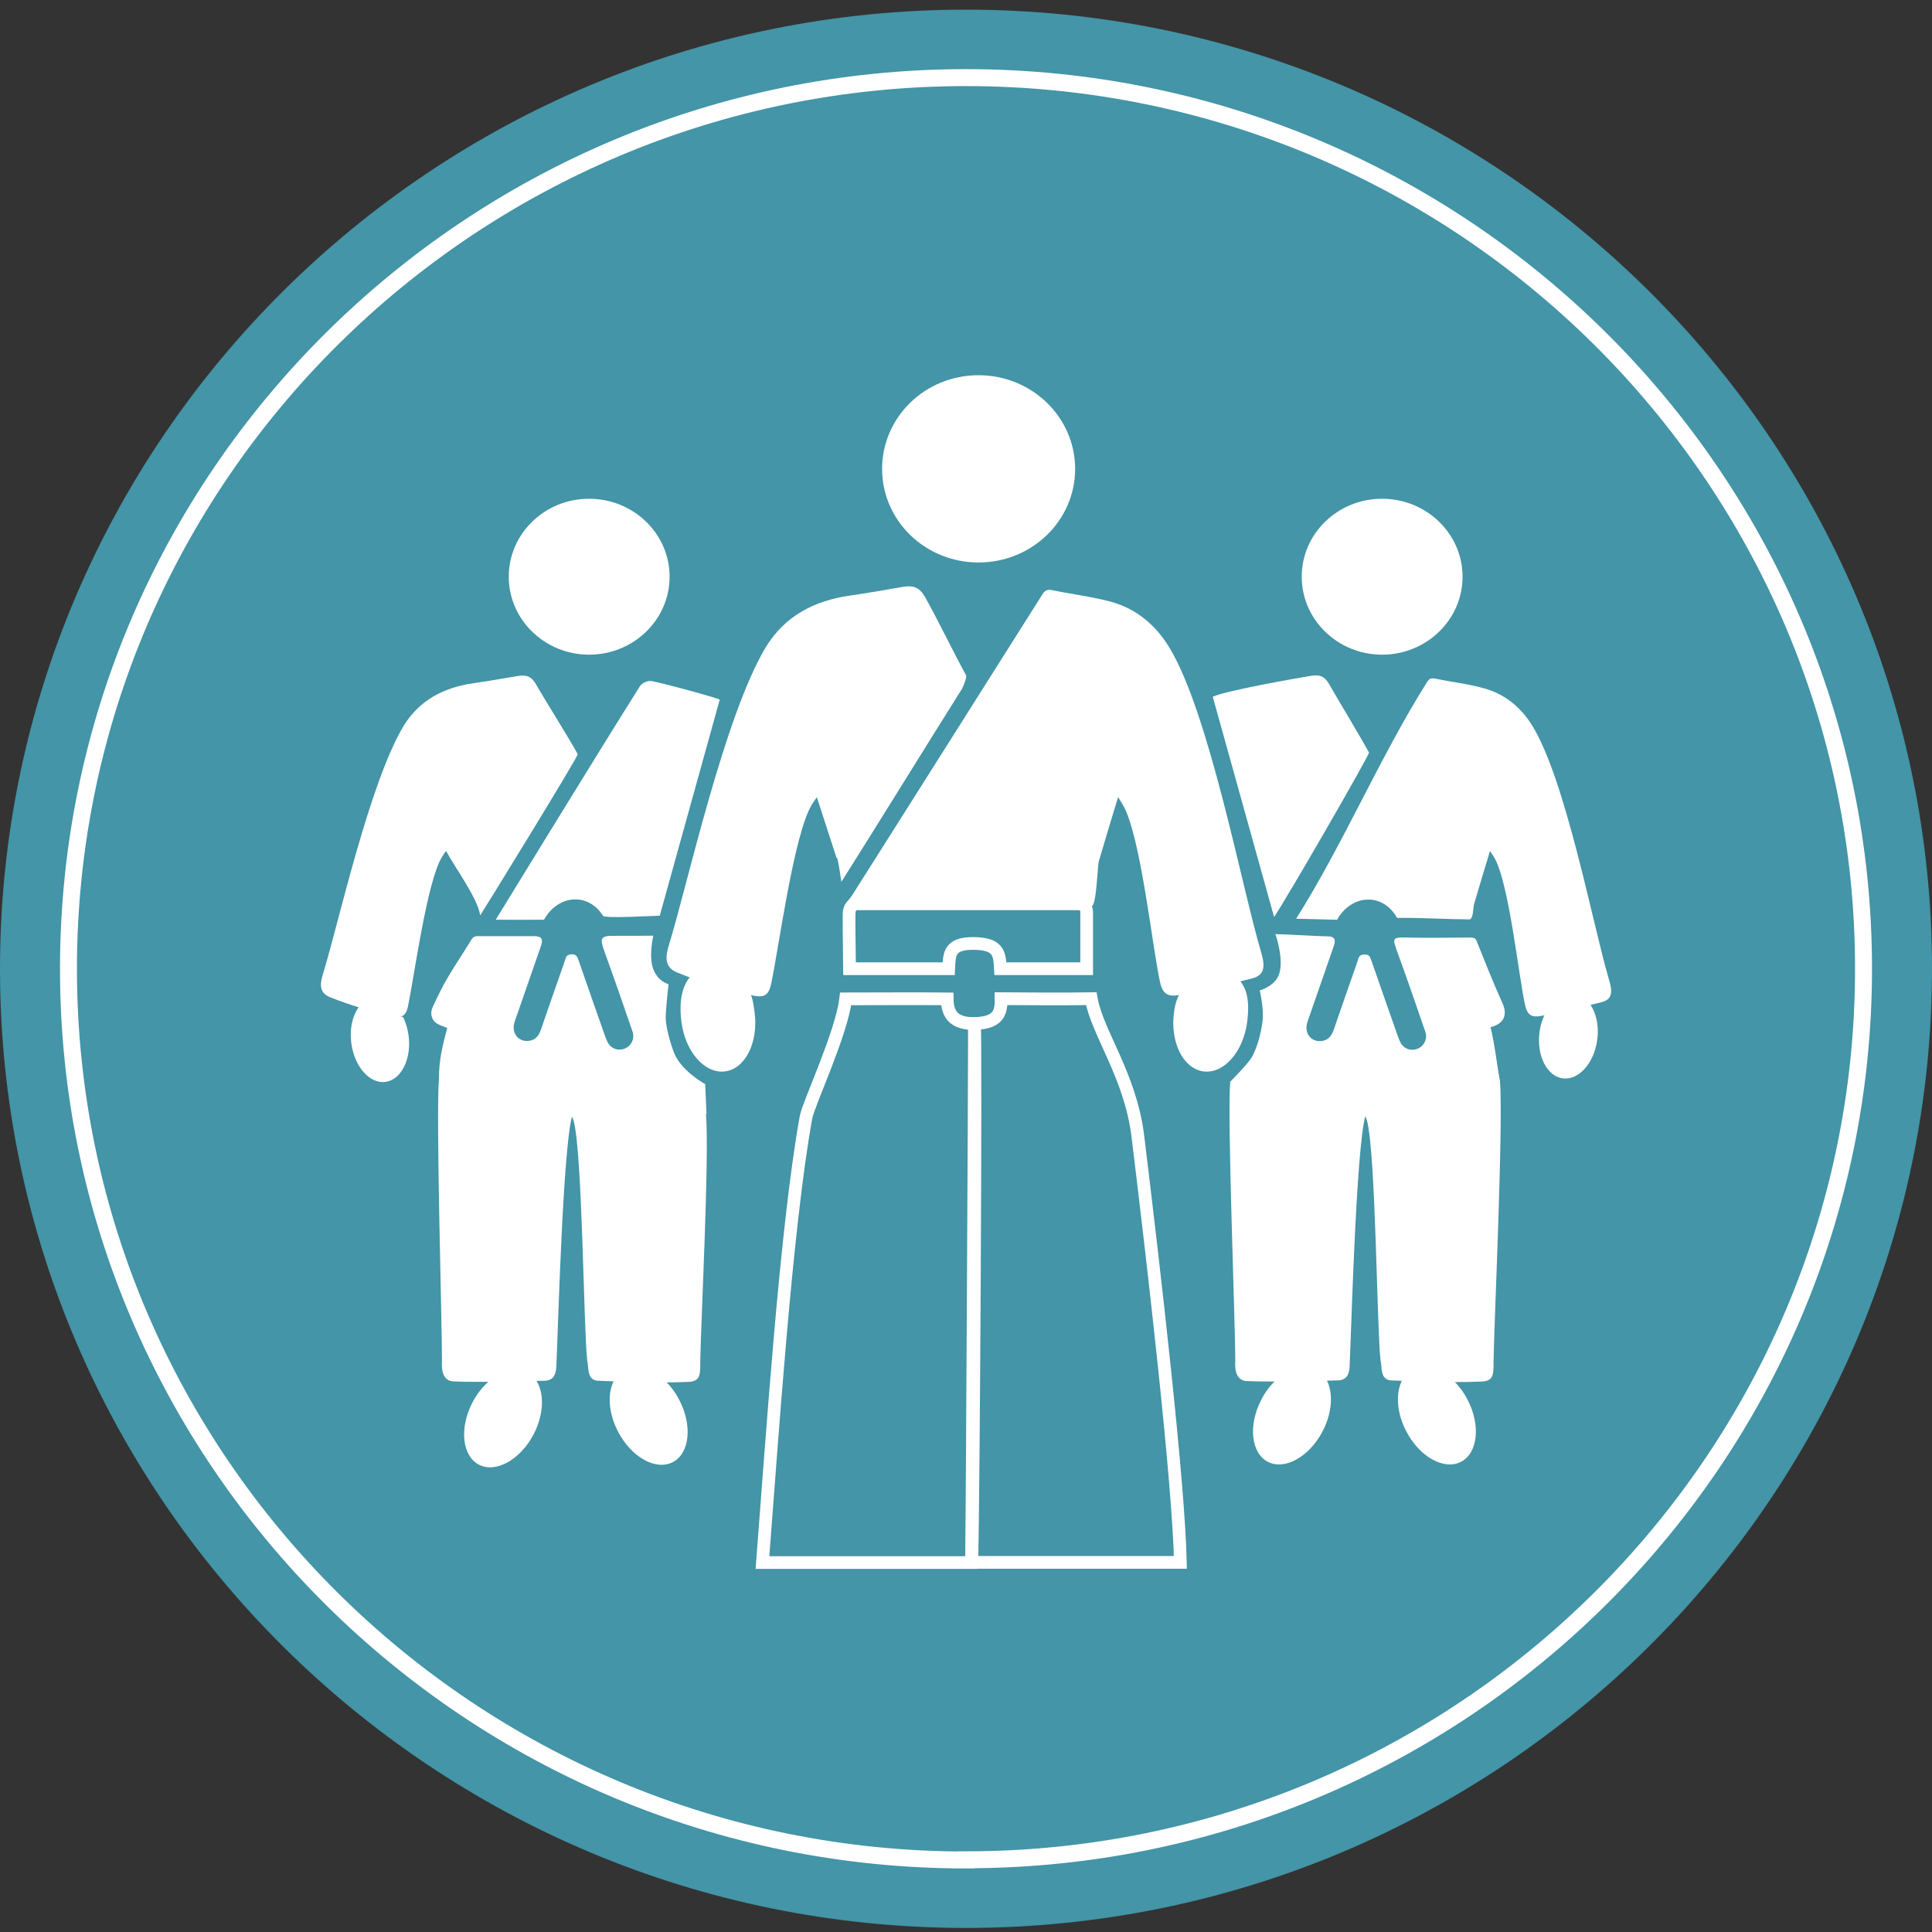
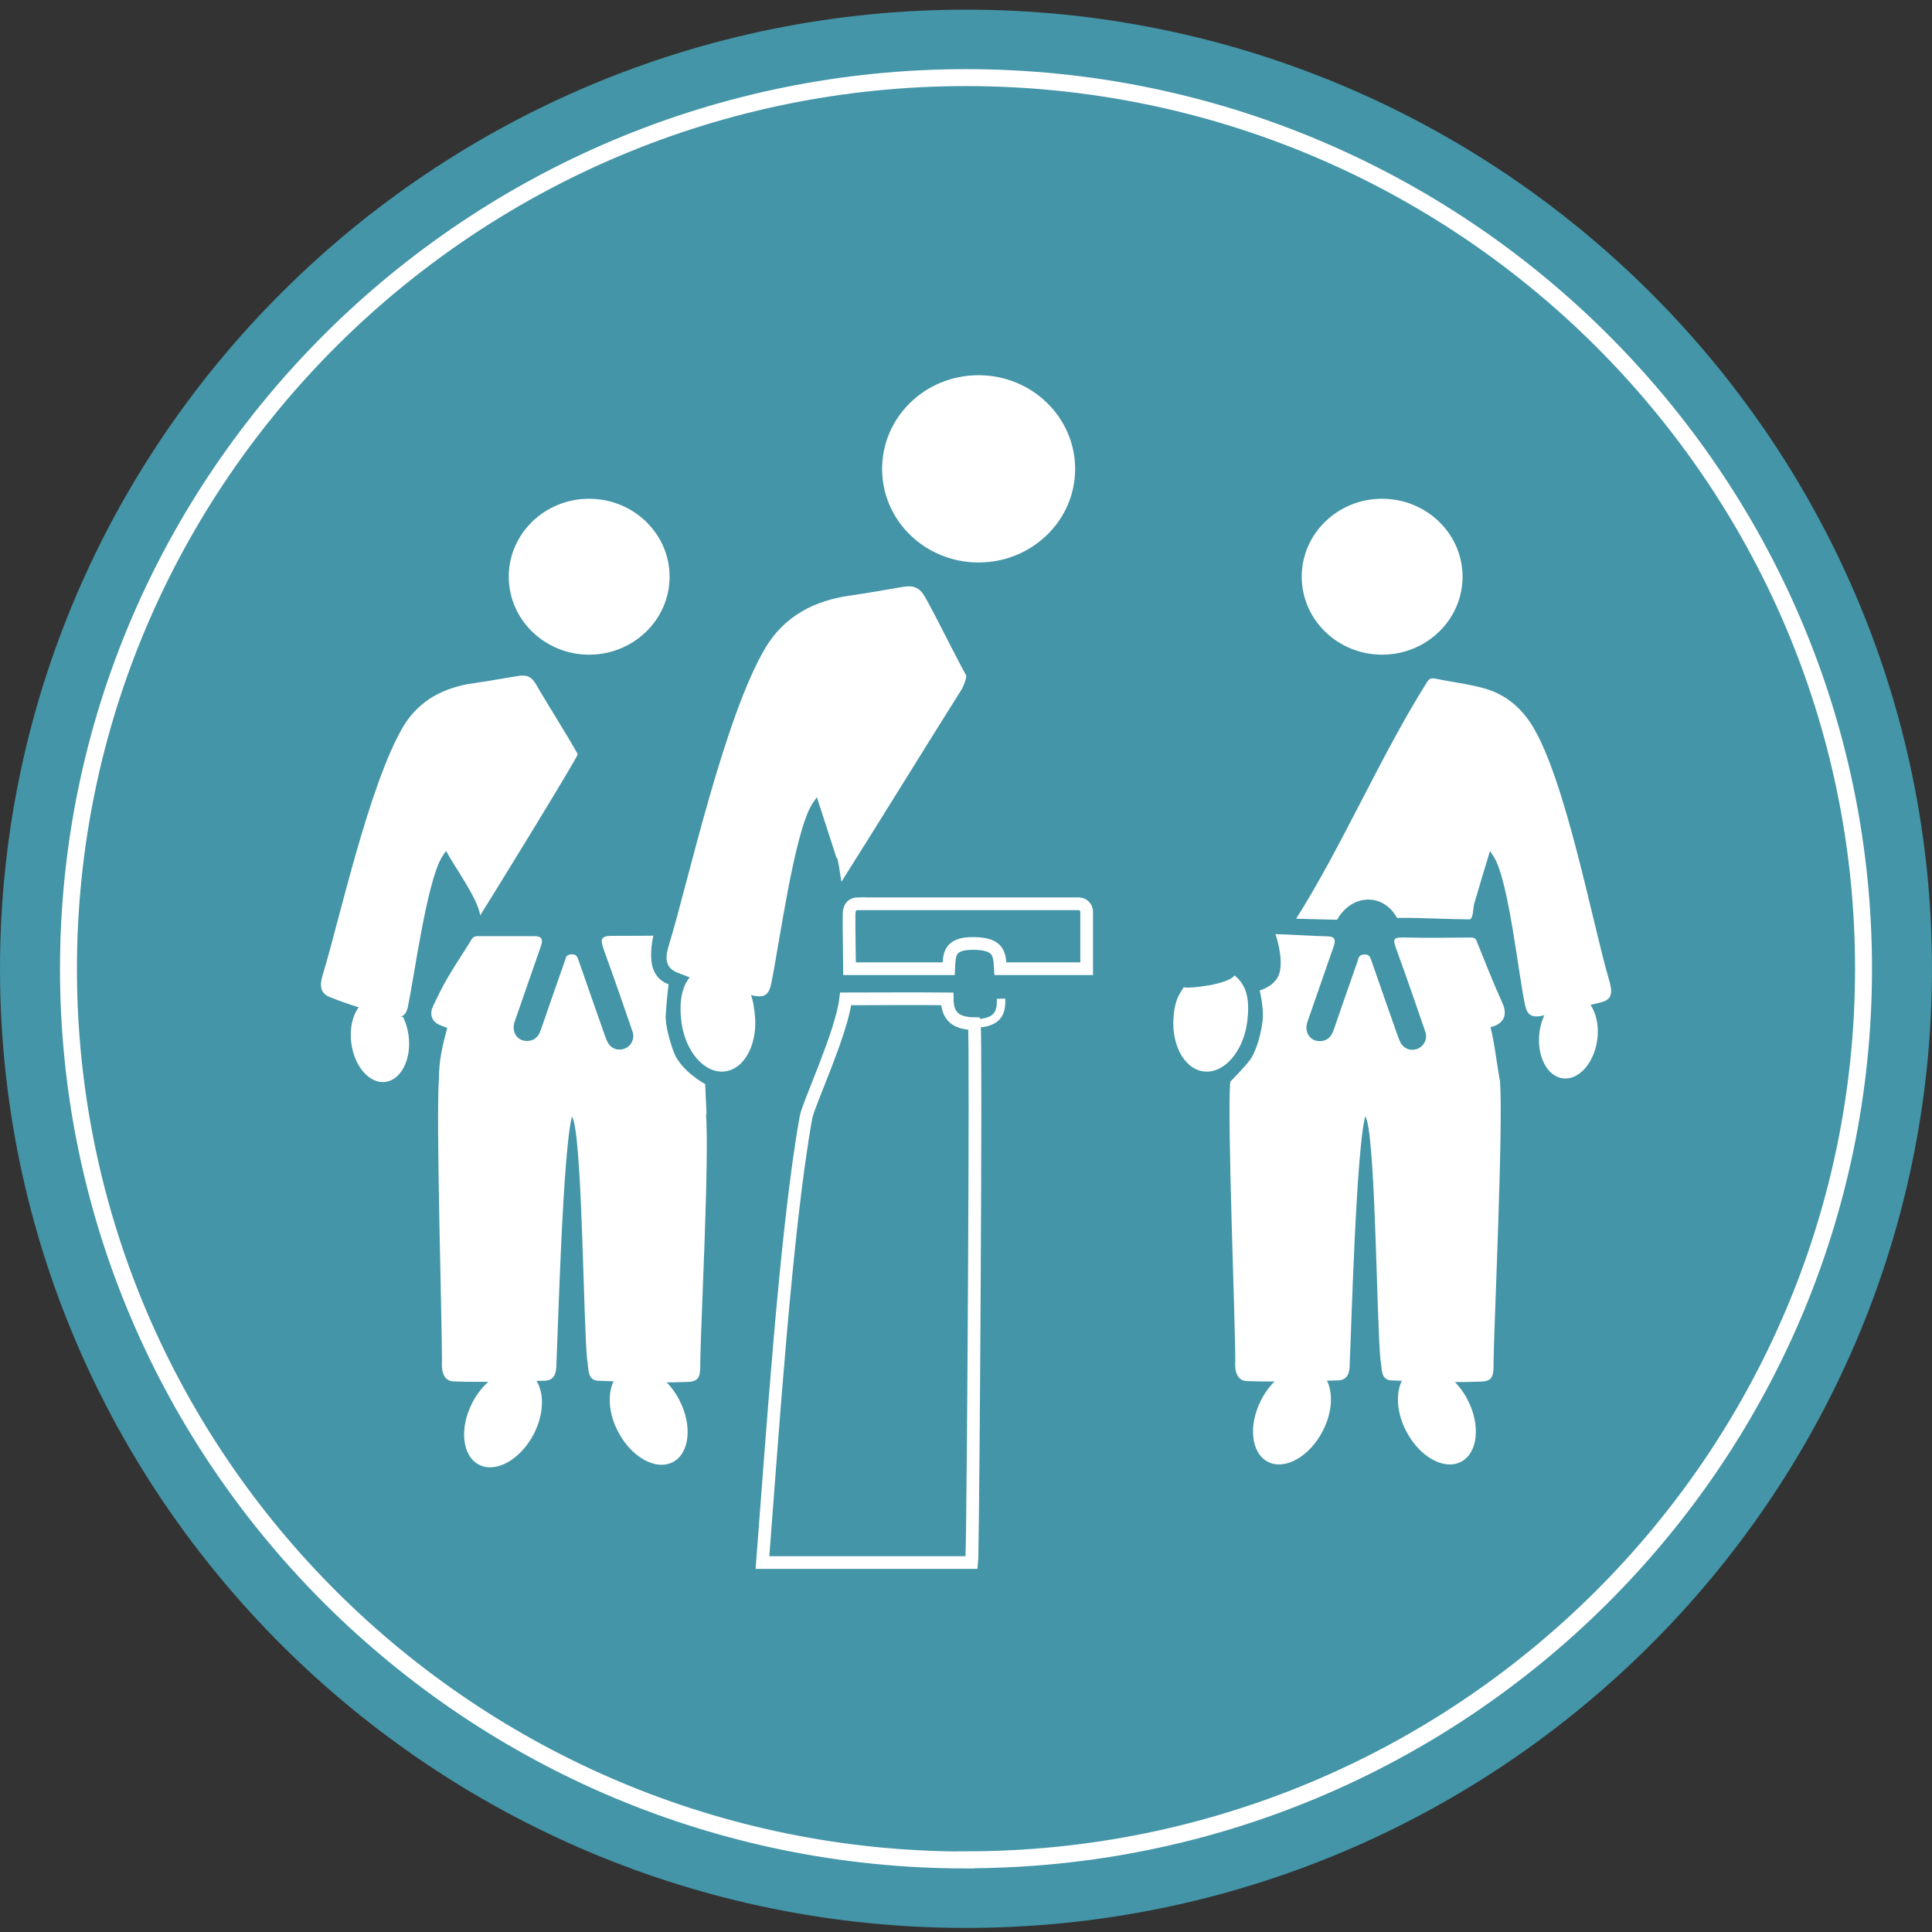
<svg xmlns="http://www.w3.org/2000/svg" id="_Слой_1" data-name="Слой 1" viewBox="0 0 114 114">
  <rect x="0" y="0" width="114" height="114" fill="#333333" stroke="none" />
  <defs>
    <style>
      .cls-1, .cls-2, .cls-3 {
        fill: none;
        stroke: #fff;
        stroke-miterlimit: 10;
      }

      .cls-2 {
        stroke-width: .75px;
      }

      .cls-4 {
        fill: #4395a7;
      }

      .cls-4, .cls-5 {
        stroke-width: 0px;
      }

      .cls-5 {
        fill: #fff;
      }

      .cls-3 {
        stroke-width: .5px;
      }
    </style>
  </defs>
  <path class="cls-4" d="m57,113.76C25.57,113.76,0,88.37,0,57.17S25.57.57,57,.57s57,25.39,57,56.59-25.57,56.6-57,56.6Z" />
  <path class="cls-1" d="m57,109.75c-29.2,0-52.96-23.59-52.96-52.58S27.8,4.58,57,4.58s52.96,23.59,52.96,52.58-23.76,52.58-52.96,52.58Z" />
  <path class="cls-5" d="m23.77,60.01s-2.48-.68-2.51-.7c-.43.5-.65,1.33-.53,2.24.18,1.39,1.08,2.41,2.01,2.29.93-.12,1.55-1.34,1.37-2.73-.05-.41-.17-.78-.33-1.11Z" />
  <path class="cls-5" d="m39.06,81.32h-2.75c-.48.74-.45,1.98.15,3.14.78,1.51,2.22,2.33,3.23,1.82,1-.51,1.18-2.15.4-3.66-.27-.53-.63-.97-1.02-1.3Z" />
  <path class="cls-5" d="m28.89,81.47c-.39.33-.75.77-1.02,1.3-.78,1.51-.6,3.15.4,3.66,1,.51,2.45-.31,3.23-1.82.6-1.17.62-2.4.15-3.14h-2.75Z" />
  <path class="cls-5" d="m91.22,59.71c-.18.34-.32.75-.38,1.19-.18,1.39.44,2.61,1.38,2.73.94.12,1.85-.91,2.03-2.29.12-.92-.12-1.76-.56-2.26-.08.02-2.36.62-2.46.64Z" />
  <path class="cls-5" d="m85.63,81.34h-2.84c-.45.75-.41,1.96.18,3.1.78,1.51,2.22,2.33,3.23,1.82,1-.51,1.18-2.15.4-3.66-.26-.51-.6-.93-.97-1.26Z" />
  <path class="cls-5" d="m75.39,81.34c-.37.33-.71.75-.97,1.26-.78,1.51-.6,3.15.4,3.66,1,.51,2.45-.31,3.23-1.82.59-1.14.63-2.36.18-3.1h-2.84Z" />
  <path class="cls-5" d="m34.76,38.63c2.62,0,4.75-2.06,4.75-4.6s-2.13-4.6-4.75-4.6-4.74,2.06-4.74,4.6,2.13,4.6,4.74,4.6h0Zm0,0" />
  <path class="cls-5" d="m41.66,65.75c.2,2.58-.31,12.41-.34,14.6,0,.71.03,1.16-.69,1.19-2.17.1-5.21-.07-5.38-.07-.64-.06-.5-.8-.6-1.19-.22-1.99-.28-12.2-.8-14.14-.02-.07-.05-.14-.1-.26-.54,2.04-.82,12.53-.91,14.4-.02.41.05,1.14-.65,1.19-.17,0-3.9.12-5.45.04-.55-.03-.71-.58-.66-1.19,0-2.4-.36-14.43-.18-16.67,0-1.15.23-2.01.49-3-.23-.09-.45-.15-.63-.27-.31-.21-.4-.6-.22-.98.28-.6.57-1.2.91-1.77.43-.73.91-1.43,1.35-2.16.1-.17.21-.24.41-.23,1.11,0,2.23,0,3.34,0,.39,0,.51.17.38.55-.52,1.5-1.04,2.99-1.56,4.49-.23.67.22,1.24.88,1.13.38-.06.55-.33.67-.66.38-1.11.77-2.23,1.16-3.34.09-.27.2-.54.28-.82.06-.21.16-.27.39-.28.22,0,.29.1.36.27.52,1.5,1.04,2.99,1.57,4.49.05.14.1.28.17.42.2.39.62.54,1.02.38.38-.15.59-.58.46-.98-.55-1.6-1.1-3.2-1.68-4.79-.26-.73-.23-.9.63-.88.28,0,2.02,0,2.27-.01,0,0-.29,1.23,0,1.98s.9.88.9.88c0,0-.13,1.08-.17,1.9-.02.56.28,1.6.49,2.14.42,1.09,1.84,1.86,1.84,1.86l.08,1.75Z" />
-   <path class="cls-5" d="m42.47,41.28c-.4-.17-3.04-.89-4-1.09-.25-.05-.59.11-.71.3-2.74,4.35-8.42,13.64-8.51,13.78.91,0,1.94.01,2.79,0,.09,0,.09-.06.15-.15.85-1.34,2.55-1.43,3.39-.08.1.17,3.17-.01,3.35-.01" />
  <path class="cls-5" d="m28.33,54c-.14-.99-1.49-2.82-2.01-3.79-.11.16-.18.25-.25.37-.89,1.49-1.63,7.06-2,8.82-.17.78-.58.64-1.36.45-1.22-.3-2.02-.53-3.24-1.01-.67-.27-.58-.82-.41-1.38.92-2.98,2.71-11.19,4.75-14.62.95-1.55,2.4-2.28,4.15-2.53.86-.12,1.72-.28,2.58-.42.54-.09.83.03,1.1.51.56.98,1.91,3.11,2.45,4.1.06.1-5.55,9.21-5.76,9.52Z" />
  <g>
    <path class="cls-5" d="m81.55,38.63c2.62,0,4.75-2.06,4.75-4.6s-2.13-4.6-4.75-4.6-4.74,2.06-4.74,4.6,2.13,4.6,4.74,4.6h0Zm0,0" />
    <path class="cls-5" d="m75.24,55.12c.48,0,2.67.13,3.09.13.39,0,.51.17.38.55-.52,1.5-1.04,2.99-1.56,4.49-.23.67.22,1.24.88,1.13.38-.06.55-.33.67-.66.38-1.11.77-2.23,1.16-3.34.09-.27.2-.54.28-.82.06-.21.16-.27.39-.28.22,0,.29.1.36.27.52,1.5,1.04,2.99,1.57,4.49.05.14.1.28.17.42.2.39.62.54,1.02.38.38-.15.59-.58.46-.98-.55-1.6-1.1-3.2-1.68-4.79-.26-.73-.29-.82.57-.79,1.22.03,2.44.01,3.66,0,.22,0,.38-.01.46.18.5,1.23.98,2.47,1.53,3.68.3.65.15,1.22-.7,1.43.24.91.39,2.32.56,3.18.2,2.58-.35,14.36-.38,16.54,0,.71.03,1.16-.69,1.19-2.17.1-5.21-.07-5.38-.07-.64-.06-.5-.8-.6-1.19-.22-1.99-.28-12.2-.8-14.14-.02-.07-.05-.14-.1-.26-.54,2.04-.82,12.53-.91,14.4-.02.41.05,1.14-.65,1.19-.17,0-3.9.12-5.45.04-.55-.03-.71-.58-.66-1.19,0-2.4-.48-14.22-.3-16.47,0,0,1.07-1.08,1.27-1.44.28-.5.53-1.27.64-2.15.09-.75-.17-1.8-.17-1.8,0,0,.96-.25,1.17-1.04.25-.92-.25-2.31-.25-2.31Z" />
    <path class="cls-5" d="m76.48,54.21c2.75-4.35,4.97-9.59,7.71-13.94.12-.2.23-.28.48-.23.96.2,1.94.31,2.88.57,1.25.34,2.19,1.12,2.87,2.22,1.97,3.21,3.56,11.71,4.51,14.94.2.67.27,1.18-.41,1.36-1.15.3-1.68.35-3,.68-.83.21-1.33.36-1.52-.46-.38-1.63-.95-7.28-1.84-8.77-.07-.11-.14-.22-.24-.37-.33,1.09-.64,2.11-.94,3.14-.06.22-.04.9-.28.9-1.27-.01-2.83-.1-4.1-.09-.18,0-.12.06-.23-.11-.84-1.35-2.53-1.26-3.39.08-.06.09-.04.14-.13.14" />
-     <path class="cls-5" d="m71.56,41.11c.79-.36,4.92-1.09,5.78-1.23.54-.09.83.03,1.1.51.56.98,1.8,3.03,2.34,4.01.06.1-4.84,8.59-5.6,9.71" />
  </g>
  <path class="cls-5" d="m57.74,33.19c3.15,0,5.7-2.47,5.7-5.52s-2.55-5.53-5.7-5.53-5.69,2.47-5.69,5.53,2.55,5.52,5.69,5.52h0Zm0,0" />
-   <path class="cls-5" d="m65.97,47.04c-.39,1.31-.77,2.53-1.13,3.77-.08.26-.14,2.67-.43,2.66-1.53-.02-3.01-.02-4.54-.02-.21,0-5.15,0-5.26,0-1.02.02-3.62,0-4.72,0,0-.17.32-.5.39-.62,3.3-5.22,7.92-12.51,11.21-17.73.15-.24.28-.34.58-.28,1.15.24,2.33.38,3.46.68,1.5.41,2.63,1.35,3.44,2.66,2.37,3.85,4.27,14.06,5.42,17.94.24.8.32,1.42-.5,1.63-1.38.36-2.02.42-3.61.82-.99.25-1.59.43-1.82-.55-.45-1.96-1.15-8.74-2.21-10.52-.08-.13-.16-.26-.28-.45Z" />
  <path class="cls-5" d="m49.36,50.62c-.39-1.21-.76-2.35-1.16-3.58-.13.2-.22.3-.3.44-1.07,1.79-1.95,8.48-2.4,10.59-.2.94-.7.77-1.64.54-1.47-.37-2.42-.63-3.89-1.22-.8-.32-.7-.98-.49-1.66,1.1-3.58,3.25-13.44,5.71-17.55,1.14-1.86,2.88-2.74,4.98-3.04,1.04-.15,2.07-.33,3.1-.51.64-.11,1,.04,1.32.61.67,1.18,1.76,3.42,2.41,4.6.07.13-.17.69-.24.81-2.36,3.75-4.74,7.63-7.11,11.38-.01.02-.21-1.5-.28-1.42Z" />
  <path class="cls-5" d="m72.84,57.56c-.36.53-2.73.8-2.99.69-.33.5-.49.8-.58,1.51-.23,1.76.56,3.31,1.75,3.46,1.19.15,2.34-1.15,2.57-2.91.17-1.33-.02-2.17-.74-2.75Z" />
  <path class="cls-5" d="m43.99,58.16c-.16.03-2.23-.61-2.72-.95-.91.45-1.26,1.59-1.06,3.1.23,1.76,1.38,3.06,2.57,2.91,1.19-.15,1.97-1.7,1.75-3.46-.1-.76-.16-1.09-.53-1.6Z" />
  <path class="cls-2" d="m50.68,53.33c3.34,0,6.5,0,9.84,0,1.07,0,2.06,0,3.14,0,.25,0,.46.21.46.47,0,.84,0,2.5,0,3.36-1.08,0-3.98,0-5.09,0-.05-.86-.07-1.47-1.56-1.49s-1.45.66-1.49,1.49h-5.85c0-.44-.04-2.34-.03-3.19,0-.42.16-.65.58-.65Z" />
  <path class="cls-2" d="m57.36,91.75c0,.11-.01.22-.03.45h-12.34c.56-7.15,1.38-19.68,2.57-26.28.14-.78,2.1-4.94,2.34-6.98,1.9,0,4.02-.02,5.99,0,.01,1.08.56,1.45,1.6,1.46.12.71-.06,28.78-.14,31.35Z" />
-   <path class="cls-2" d="m57.33,92.19c.04-3.98.17-28.06.17-31.8,1.43-.02,1.59-.67,1.57-1.46.69.01,4.35.02,5.32,0,.36,2.03,2.31,4.53,2.75,8.11.98,8.03,2.41,20.43,2.51,25.15h-12.32Z" />
  <path class="cls-3" d="m57.33,92.19c.08-4.31.17-28.06.17-31.8,1.43-.02,1.59-.67,1.57-1.46" />
  <path class="cls-3" d="m57.33,92.19c.08-4.31.17-28.06.17-31.8" />
</svg>